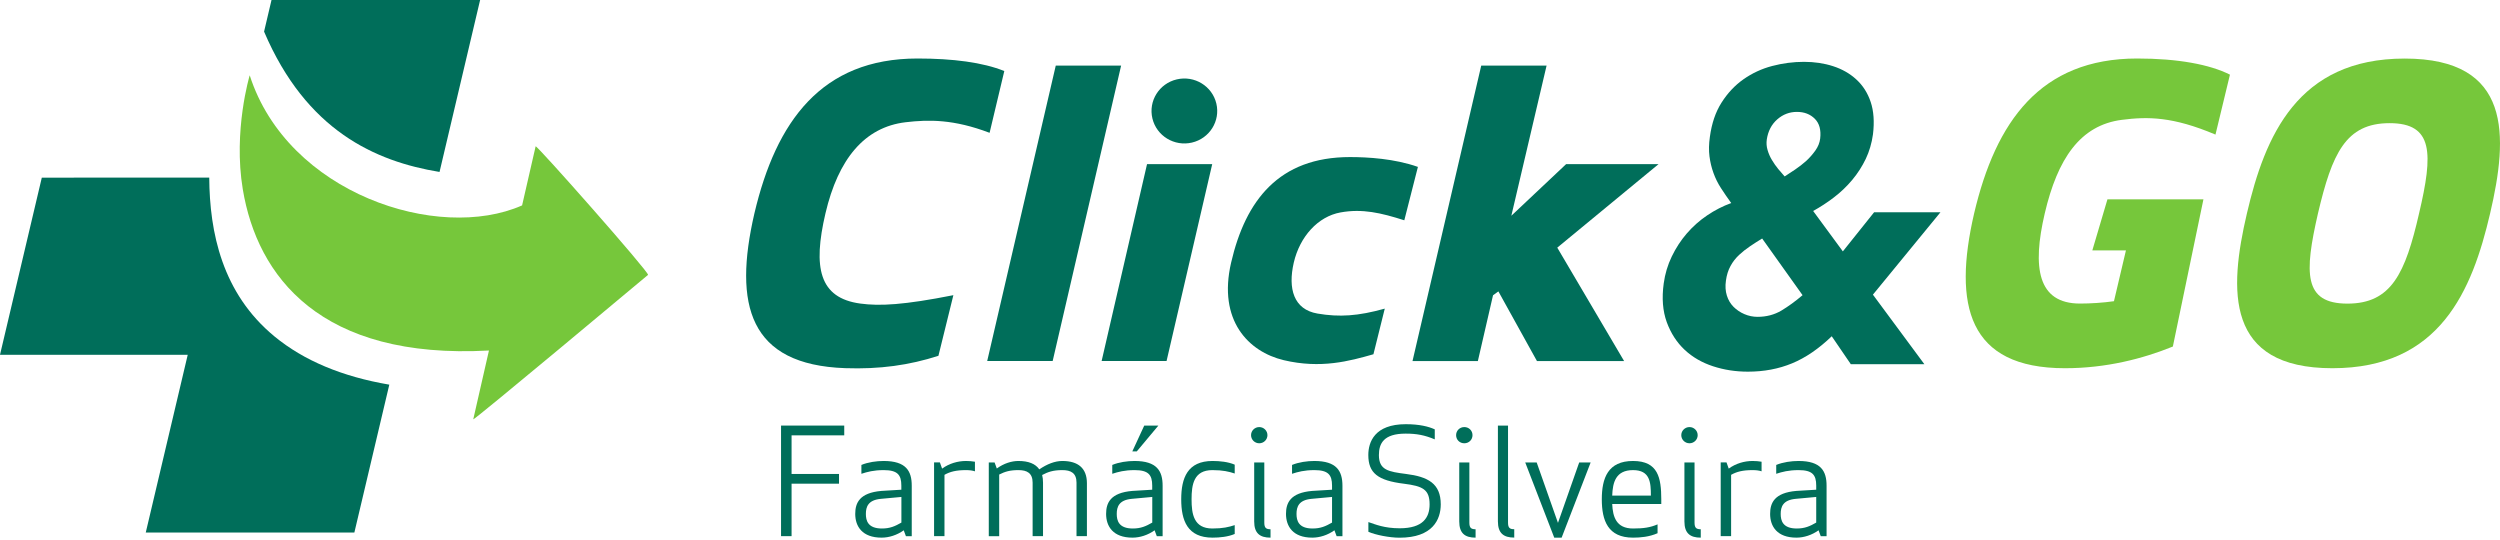
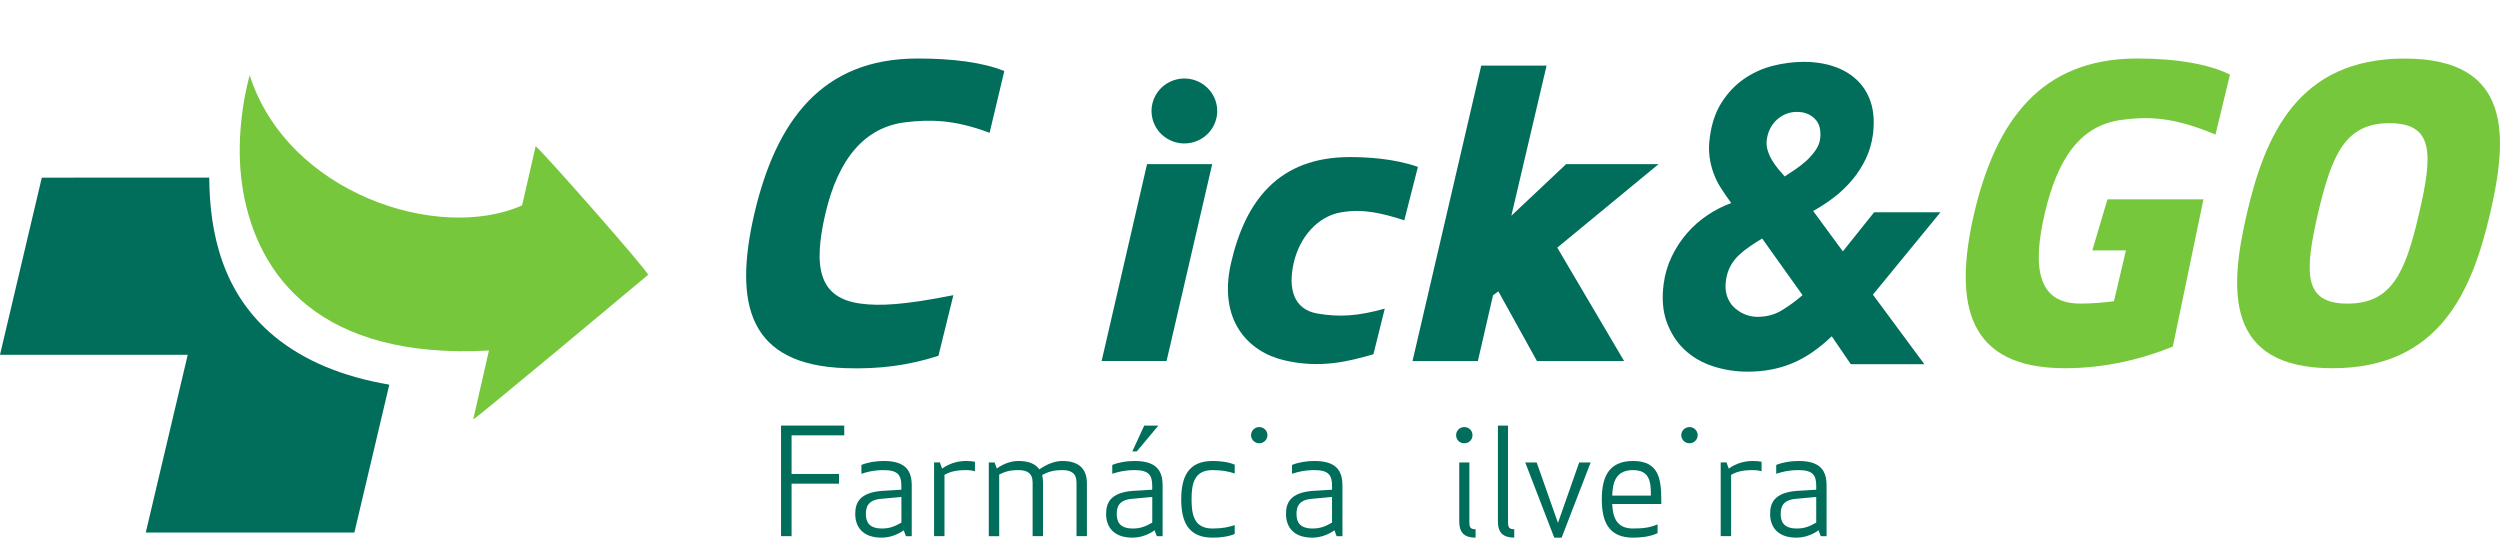
<svg xmlns="http://www.w3.org/2000/svg" width="435" height="94" viewBox="0 0 435 94" fill="none">
  <path d="M93.201 25.46L90.844 35.74C76.246 42.2 50.045 33.67 43.449 13.1C43.449 13.1 40.546 22.73 42.246 32.94C44.764 48.08 55.721 62.6 85.078 60.99L82.347 72.96C82.255 73.35 112.756 47.83 112.756 47.83C113.131 47.54 93.282 25.08 93.201 25.46Z" fill="#76C73B" />
  <path d="M343.499 37.13C339.806 53.1 342.427 64.07 359.301 64.07C366.453 64.07 372.846 62.42 378.076 60.3L383.398 34.68H366.696L364.065 43.57H369.913L367.829 52.41C365.937 52.68 363.782 52.82 361.921 52.82C354.556 52.82 353.575 46.58 355.79 37.12C358.006 27.66 361.921 21.78 369.215 20.85C373.686 20.28 378.036 20.26 385.492 23.42L388.011 12.99C384.48 11.21 378.946 10.18 371.865 10.18C355.001 10.19 347.262 21.15 343.499 37.13Z" fill="#76C73B" />
  <path d="M418.41 10.19C399.755 10.19 394.1 23.689 390.964 37.13C387.818 50.559 387.181 64.07 405.835 64.07C424.561 64.07 430.145 50.569 433.281 37.13C436.427 23.689 437.145 10.19 418.41 10.19ZM420.919 37.13C418.531 47.55 416.114 52.83 408.456 52.83C400.808 52.83 400.939 47.55 403.327 37.13C405.785 26.709 408.142 21.43 415.79 21.43C423.438 21.43 423.377 26.709 420.919 37.13Z" fill="#76C73B" />
  <path d="M36.409 30.9L7.274 30.91L0 61.73H32.666L25.362 92.66H61.659L67.739 66.93C59.565 65.54 52.868 62.75 47.749 58.53C38.644 51.02 36.469 40.43 36.409 30.9Z" fill="#006E5A" />
-   <path d="M45.948 5.5C53.303 22.74 65.301 28.08 76.479 29.92L83.54 0H47.243L45.948 5.5Z" fill="#006E5A" />
  <path d="M201.557 74.05H199.099L197.025 78.54H197.804L201.557 74.05Z" fill="#006E5A" />
  <path d="M197.41 80.21C196.165 80.21 194.668 80.42 193.535 80.9V82.44C194.547 82.11 195.68 81.8 197.41 81.8C199.817 81.8 200.485 82.62 200.485 84.49V85.21L197.015 85.42C193.211 85.75 192.463 87.5 192.463 89.42C192.463 91.57 193.657 93.55 197.046 93.55C198.34 93.55 199.737 93.11 200.9 92.27L201.284 93.3H202.296V84.53C202.306 81.95 201.294 80.21 197.41 80.21ZM200.495 90.93C199.382 91.57 198.502 91.96 197.106 91.96C194.648 91.96 194.314 90.57 194.314 89.42C194.314 88.19 194.699 87.01 196.904 86.8L200.495 86.47V90.93Z" fill="#006E5A" />
  <path d="M205.533 86.88C205.533 90.58 206.615 93.55 210.985 93.55C212.25 93.55 213.697 93.4 214.84 92.91V91.37C213.828 91.7 212.796 91.96 210.955 91.96C207.698 91.96 207.333 89.42 207.333 86.88C207.333 84.34 207.698 81.8 210.955 81.8C212.796 81.8 213.828 82.06 214.84 82.39V80.85C213.707 80.36 212.25 80.21 210.985 80.21C206.615 80.21 205.533 83.18 205.533 86.88Z" fill="#006E5A" />
-   <path d="M219.989 90.93V80.47H218.229V90.73C218.229 92.78 219.21 93.55 221.072 93.55V92.09C220.272 92.09 219.989 91.83 219.989 90.93Z" fill="#006E5A" />
  <path d="M219.109 77.13C219.897 77.13 220.535 76.498 220.535 75.72C220.535 74.941 219.897 74.31 219.109 74.31C218.321 74.31 217.683 74.941 217.683 75.72C217.683 76.498 218.321 77.13 219.109 77.13Z" fill="#006E5A" />
  <path d="M153.758 80.21C152.514 80.21 151.016 80.42 149.883 80.9V82.44C150.895 82.11 152.028 81.8 153.758 81.8C156.166 81.8 156.833 82.62 156.833 84.49V85.21L153.363 85.42C149.56 85.75 148.811 87.5 148.811 89.42C148.811 91.57 150.005 93.55 153.394 93.55C154.689 93.55 156.085 93.11 157.248 92.27L157.632 93.3H158.644V84.53C158.654 81.95 157.643 80.21 153.758 80.21ZM156.843 90.93C155.731 91.57 154.85 91.96 153.454 91.96C150.996 91.96 150.662 90.57 150.662 89.42C150.662 88.19 151.047 87.01 153.252 86.8L156.843 86.47V90.93Z" fill="#006E5A" />
  <path d="M135.902 93.29H137.733V84.16H145.988V82.47H137.733V75.75H146.899V74.05H135.902V93.29Z" fill="#006E5A" />
  <path d="M163.924 81.54L163.54 80.46H162.528V93.29H164.339V82.62C165.3 82.08 166.332 81.8 168.092 81.8C168.74 81.8 169.256 81.88 169.64 82.01V80.34C169.144 80.26 168.679 80.21 168.092 80.21C166.646 80.21 165.138 80.65 163.924 81.54Z" fill="#006E5A" />
  <path d="M184.845 80.21C183.55 80.21 182.184 80.75 180.839 81.67C180.161 80.69 178.947 80.21 177.217 80.21C176.024 80.21 174.678 80.62 173.444 81.52L173.059 80.47H172.048V93.3H173.859V82.57C174.87 82.06 175.72 81.8 177.217 81.8C178.694 81.8 179.676 82.31 179.676 83.98V93.29H181.486V83.98C181.486 83.49 181.436 83.06 181.335 82.65C182.366 82.11 183.247 81.8 184.855 81.8C186.332 81.8 187.313 82.31 187.313 83.98V93.29H189.124V84.06C189.114 81.49 187.617 80.21 184.845 80.21Z" fill="#006E5A" />
-   <path d="M244.663 82.47C241.608 82.08 239.929 81.8 239.929 79.19C239.929 77.16 240.758 75.45 244.582 75.45C246.494 75.45 247.89 75.71 249.65 76.45V74.71C248.588 74.22 246.99 73.81 244.602 73.81C239.17 73.81 238.087 76.94 238.087 79.17C238.087 82.3 239.716 83.61 244.299 84.17C247.536 84.58 248.75 85.15 248.75 87.76C248.75 90.07 247.587 91.92 243.55 91.92C240.859 91.92 239.332 91.25 238.098 90.84V92.53C239.311 93.07 241.749 93.56 243.53 93.56C249.296 93.56 250.692 90.38 250.692 87.76C250.692 84.13 248.467 82.95 244.663 82.47Z" fill="#006E5A" />
  <path d="M284.147 80.21C279.777 80.21 278.714 83.19 278.714 86.88C278.714 90.58 279.777 93.55 284.147 93.55C285.411 93.55 286.969 93.42 288.416 92.78V91.24C287.151 91.78 286.008 91.96 284.147 91.96C281.223 91.96 280.626 89.93 280.525 87.7H289.063V86.88C289.053 83.18 288.537 80.21 284.147 80.21ZM280.525 86.24C280.606 83.93 281.142 81.8 284.147 81.8C287.121 81.8 287.253 83.96 287.253 86.24H280.525Z" fill="#006E5A" />
-   <path d="M294.85 90.93V80.47H293.089V90.73C293.089 92.78 294.071 93.55 295.932 93.55V92.09C295.133 92.09 294.85 91.83 294.85 90.93Z" fill="#006E5A" />
  <path d="M293.97 77.13C294.758 77.13 295.396 76.498 295.396 75.72C295.396 74.941 294.758 74.31 293.97 74.31C293.182 74.31 292.543 74.941 292.543 75.72C292.543 76.498 293.182 77.13 293.97 77.13Z" fill="#006E5A" />
  <path d="M271.087 90.98L267.384 80.47H265.391L270.439 93.55H271.724L276.772 80.47H274.779L271.087 90.98Z" fill="#006E5A" />
  <path d="M228.699 80.21C227.455 80.21 225.958 80.42 224.815 80.9V82.44C225.826 82.11 226.959 81.8 228.699 81.8C231.107 81.8 231.775 82.62 231.775 84.49V85.21L228.315 85.42C224.511 85.75 223.763 87.5 223.763 89.42C223.763 91.57 224.956 93.55 228.335 93.55C229.63 93.55 231.026 93.11 232.19 92.27L232.574 93.3H233.586V84.53C233.586 81.95 232.574 80.21 228.699 80.21ZM231.775 90.93C230.662 91.57 229.782 91.96 228.386 91.96C225.928 91.96 225.594 90.57 225.594 89.42C225.594 88.19 225.978 87.01 228.184 86.8L231.775 86.47V90.93Z" fill="#006E5A" />
  <path d="M262.396 90.93V74.05H260.636V90.72C260.636 92.77 261.618 93.54 263.479 93.54V92.08C262.68 92.09 262.396 91.83 262.396 90.93Z" fill="#006E5A" />
  <path d="M312.948 80.21C311.704 80.21 310.206 80.42 309.063 80.9V82.44C310.075 82.11 311.208 81.8 312.948 81.8C315.356 81.8 316.023 82.62 316.023 84.49V85.21L312.553 85.42C308.75 85.75 308.001 87.5 308.001 89.42C308.001 91.57 309.195 93.55 312.574 93.55C313.868 93.55 315.265 93.11 316.428 92.27L316.812 93.3H317.824V84.53C317.834 81.95 316.833 80.21 312.948 80.21ZM316.023 90.93C314.91 91.57 314.03 91.96 312.634 91.96C310.176 91.96 309.842 90.57 309.842 89.42C309.842 88.19 310.227 87.01 312.432 86.8L316.023 86.47V90.93Z" fill="#006E5A" />
  <path d="M300.798 81.54L300.414 80.46H299.402V93.29H301.213V82.62C302.174 82.08 303.206 81.8 304.966 81.8C305.614 81.8 306.13 81.88 306.514 82.01V80.34C306.018 80.26 305.553 80.21 304.966 80.21C303.51 80.21 302.012 80.65 300.798 81.54Z" fill="#006E5A" />
  <path d="M256.216 75.72C256.216 74.93 255.599 74.31 254.789 74.31C253.99 74.31 253.363 74.93 253.363 75.72C253.363 76.52 253.98 77.13 254.789 77.13C255.599 77.13 256.216 76.51 256.216 75.72Z" fill="#006E5A" />
  <path d="M255.669 90.93V80.47H253.909V90.73C253.909 92.78 254.89 93.55 256.752 93.55V92.09C255.953 92.09 255.669 91.83 255.669 90.93Z" fill="#006E5A" />
-   <path d="M195.073 11.42H183.702L171.775 62.81H183.166L195.073 11.42Z" fill="#006E5A" />
  <path d="M163.287 61.91L165.887 51.36C157.258 53.07 153.07 53.28 149.691 52.82C142.538 51.85 141.416 46.58 143.631 37.12C145.847 27.66 150.429 22.12 157.571 21.27C161.638 20.79 165.948 20.74 172.189 23.11L174.749 12.36C171.006 10.85 165.786 10.18 159.645 10.18C142.913 10.18 135.032 21.15 131.269 37.12C127.576 53.09 130.348 63.48 147.071 64.06C153.07 64.27 158.199 63.55 163.287 61.91Z" fill="#006E5A" />
  <path d="M238.977 61.64L240.95 53.7C236.307 55 233.049 55.21 229.245 54.56C225.088 53.85 224.076 50.22 225.118 45.69C226.17 41.17 229.316 37.67 233.262 36.96C237.075 36.28 240.262 37.03 244.349 38.33L246.716 29.04C242.649 27.6 237.966 27.33 234.89 27.33C222.528 27.33 216.721 34.87 214.213 45.7C211.876 55.79 217.258 61.21 223.368 62.67C229.812 64.2 234.819 62.83 238.977 61.64Z" fill="#006E5A" />
  <path d="M199.584 28.56L191.684 62.81H202.984L210.925 28.56H199.584Z" fill="#006E5A" />
  <path d="M267.434 62.83H282.599L270.965 43.09L288.588 28.56H272.503L262.973 37.54L269.104 11.42H257.733L245.775 62.83H257.146L259.786 51.38L260.717 50.7L267.434 62.83Z" fill="#006E5A" />
  <path d="M337.642 36.93H326.099L320.656 43.74L315.487 36.71C316.721 36.03 317.925 35.25 319.099 34.35C320.272 33.46 321.334 32.44 322.285 31.31C323.236 30.17 324.015 28.95 324.642 27.65C325.259 26.35 325.684 24.92 325.897 23.37C326.16 21.2 326.028 19.32 325.502 17.75C324.976 16.18 324.147 14.88 323.014 13.84C321.891 12.8 320.535 12.03 318.967 11.52C317.399 11.01 315.71 10.76 313.899 10.76C312.037 10.76 310.196 11 308.365 11.48C306.534 11.96 304.865 12.74 303.358 13.8C301.85 14.86 300.586 16.22 299.544 17.86C298.502 19.5 297.834 21.48 297.52 23.8C297.338 25.06 297.318 26.19 297.45 27.21C297.581 28.23 297.814 29.19 298.148 30.11C298.482 31.03 298.906 31.9 299.443 32.72C299.969 33.54 300.565 34.41 301.233 35.33C299.776 35.86 298.38 36.57 297.055 37.47C295.73 38.36 294.546 39.42 293.504 40.62C292.462 41.83 291.592 43.17 290.884 44.64C290.176 46.11 289.711 47.67 289.488 49.31C289.134 51.87 289.316 54.12 290.014 56.05C290.722 57.98 291.764 59.59 293.13 60.87C294.496 62.15 296.145 63.1 298.067 63.73C299.989 64.36 302.012 64.67 304.137 64.67C306.919 64.67 309.488 64.19 311.825 63.22C314.172 62.25 316.468 60.68 318.724 58.51L322.042 63.37H334.839L325.887 51.27L337.642 36.93ZM309.964 54.04C308.75 54.76 307.364 55.13 305.816 55.13C305.017 55.13 304.258 54.97 303.53 54.66C302.801 54.35 302.174 53.92 301.638 53.39C301.112 52.86 300.717 52.21 300.474 51.43C300.232 50.66 300.171 49.79 300.313 48.82C300.444 47.85 300.707 47.01 301.112 46.28C301.506 45.55 302.002 44.92 302.599 44.36C303.196 43.81 303.833 43.3 304.521 42.84C305.209 42.38 305.897 41.93 306.615 41.5L313.646 51.36C312.402 52.42 311.177 53.31 309.964 54.04ZM312.351 29.5C311.663 29.96 311.056 30.36 310.53 30.7C310.176 30.31 309.802 29.88 309.407 29.4C309.013 28.92 308.648 28.4 308.315 27.84C307.981 27.29 307.728 26.7 307.556 26.1C307.374 25.5 307.333 24.88 307.424 24.25C307.647 22.8 308.254 21.64 309.245 20.77C310.237 19.9 311.38 19.47 312.665 19.47C313.949 19.47 314.981 19.87 315.78 20.67C316.58 21.47 316.883 22.62 316.711 24.11C316.62 24.84 316.347 25.52 315.882 26.18C315.416 26.83 314.89 27.44 314.293 27.99C313.676 28.54 313.029 29.04 312.351 29.5Z" fill="#006E5A" />
  <path d="M207.394 24.809C210.466 24.092 212.369 21.049 211.643 18.012C210.918 14.975 207.839 13.095 204.767 13.812C201.695 14.529 199.793 17.572 200.518 20.609C201.243 23.646 204.322 25.526 207.394 24.809Z" fill="#006E5A" />
</svg>